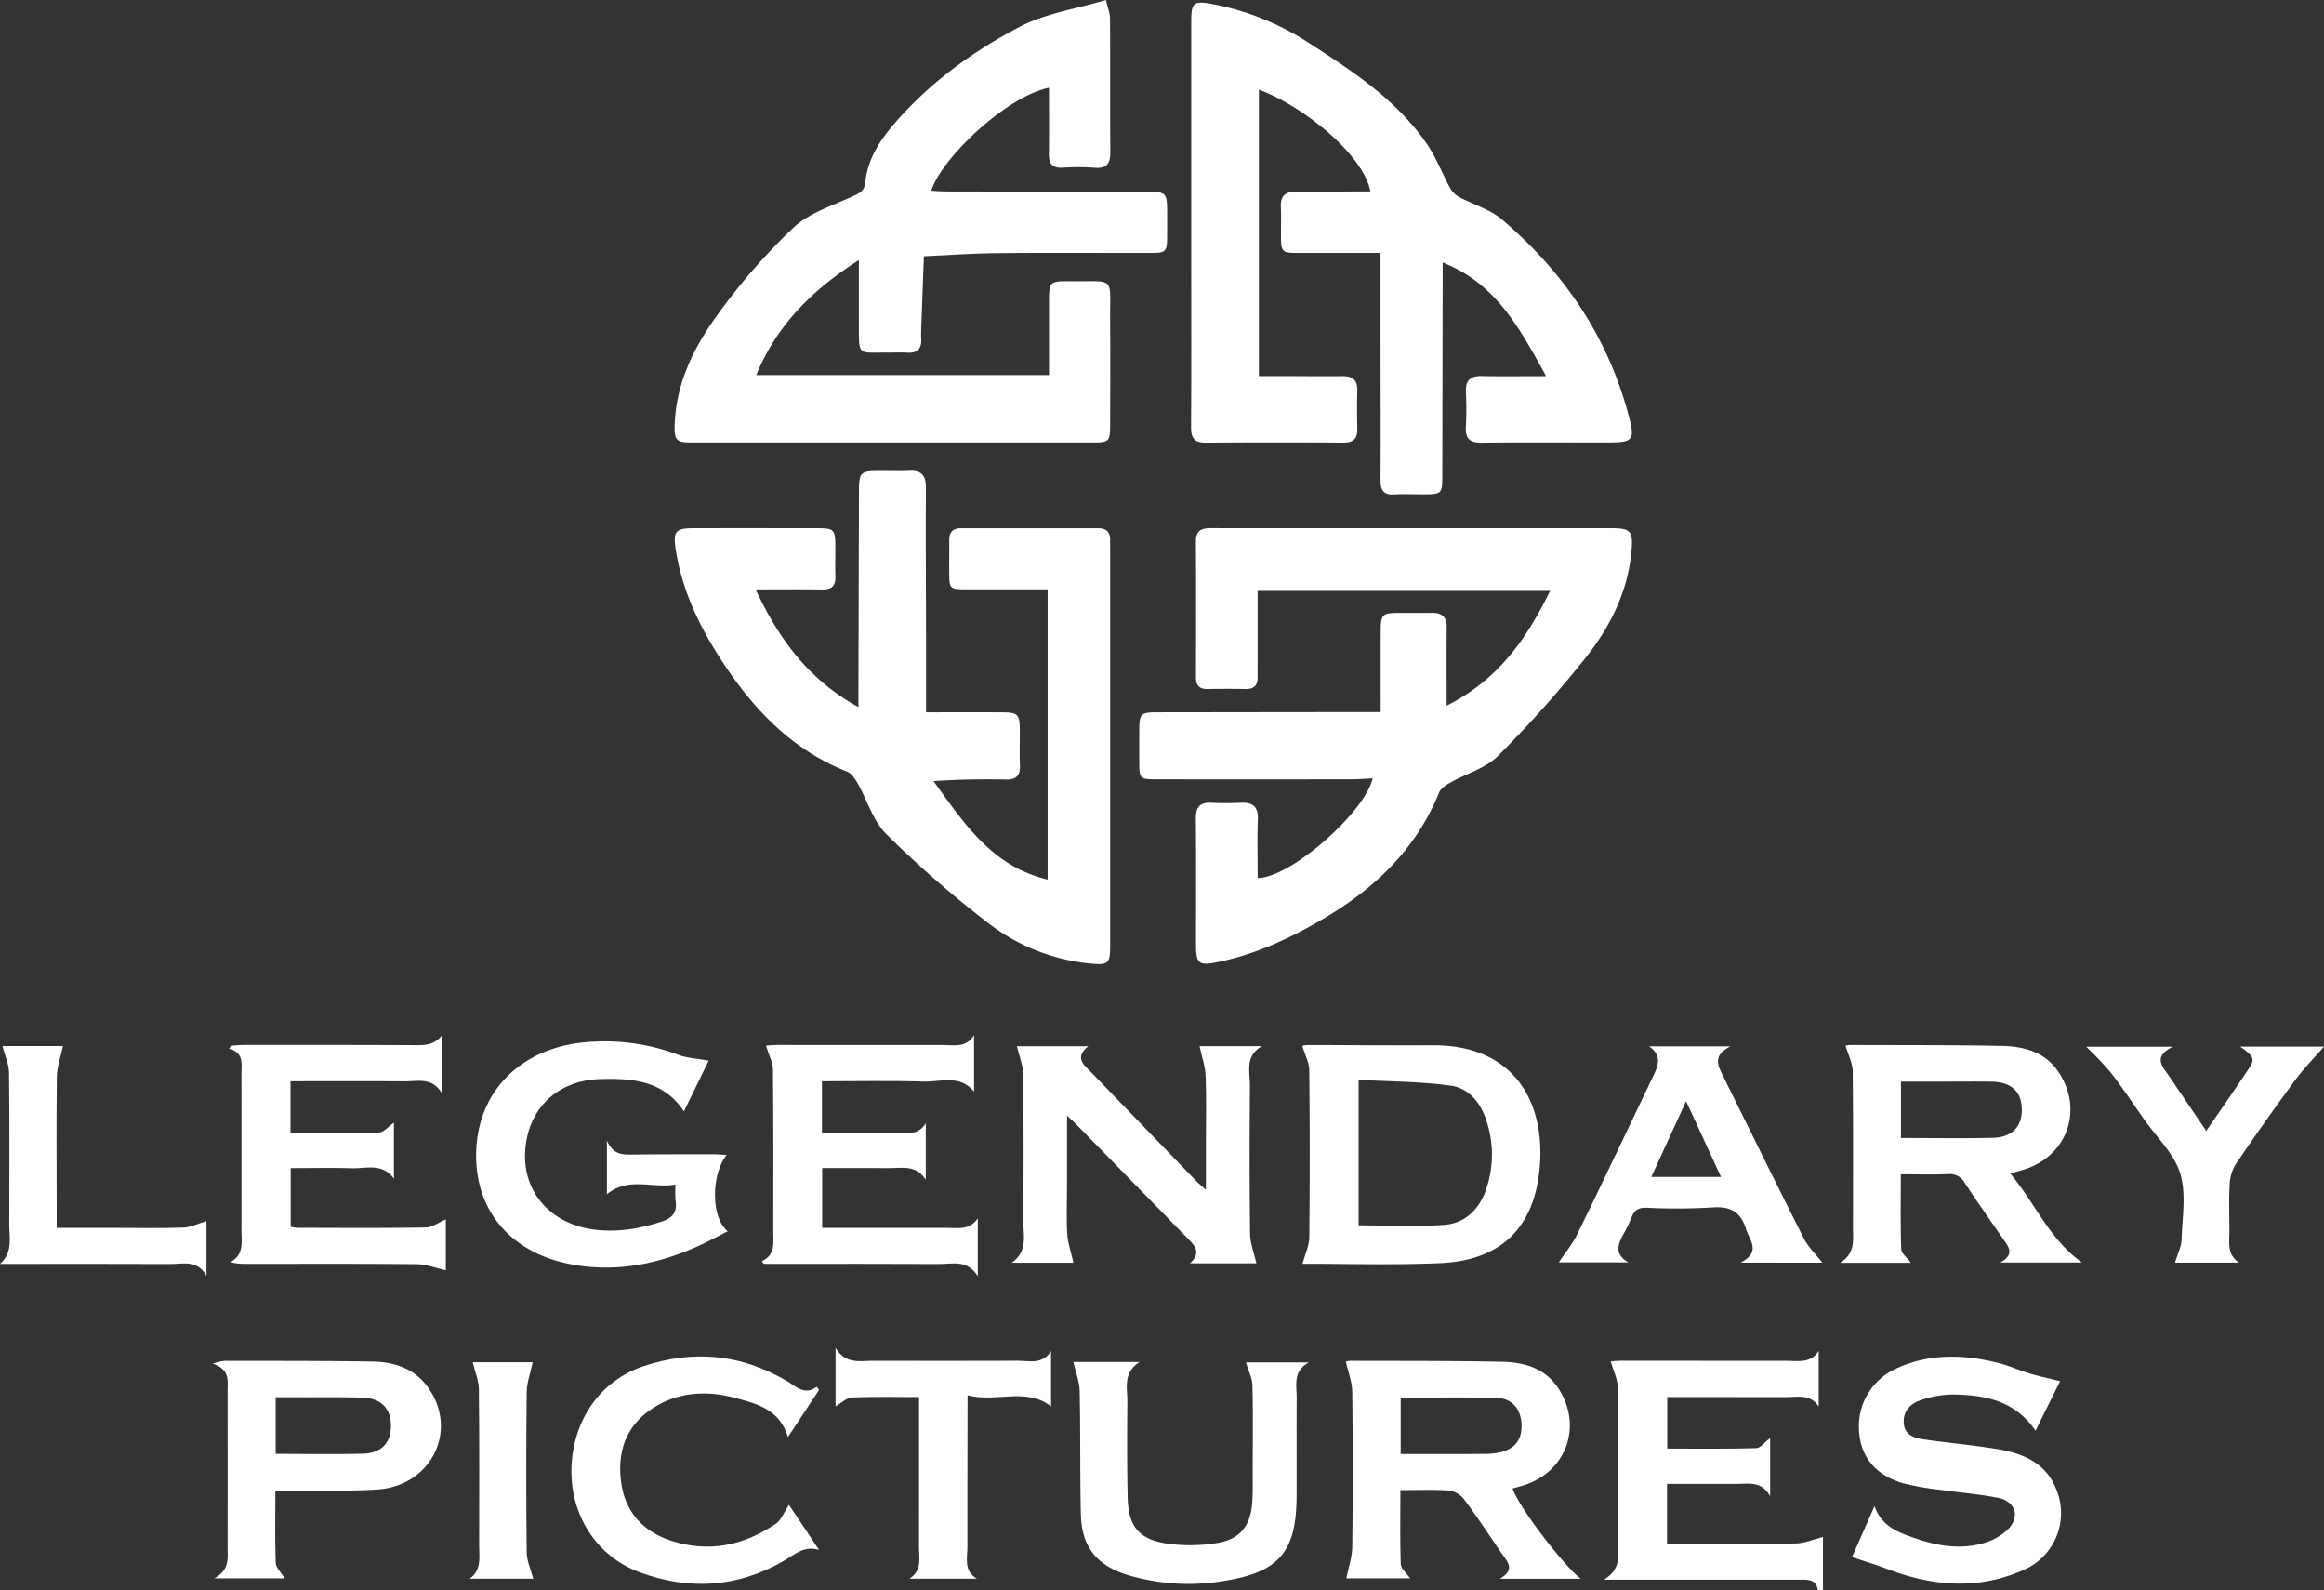
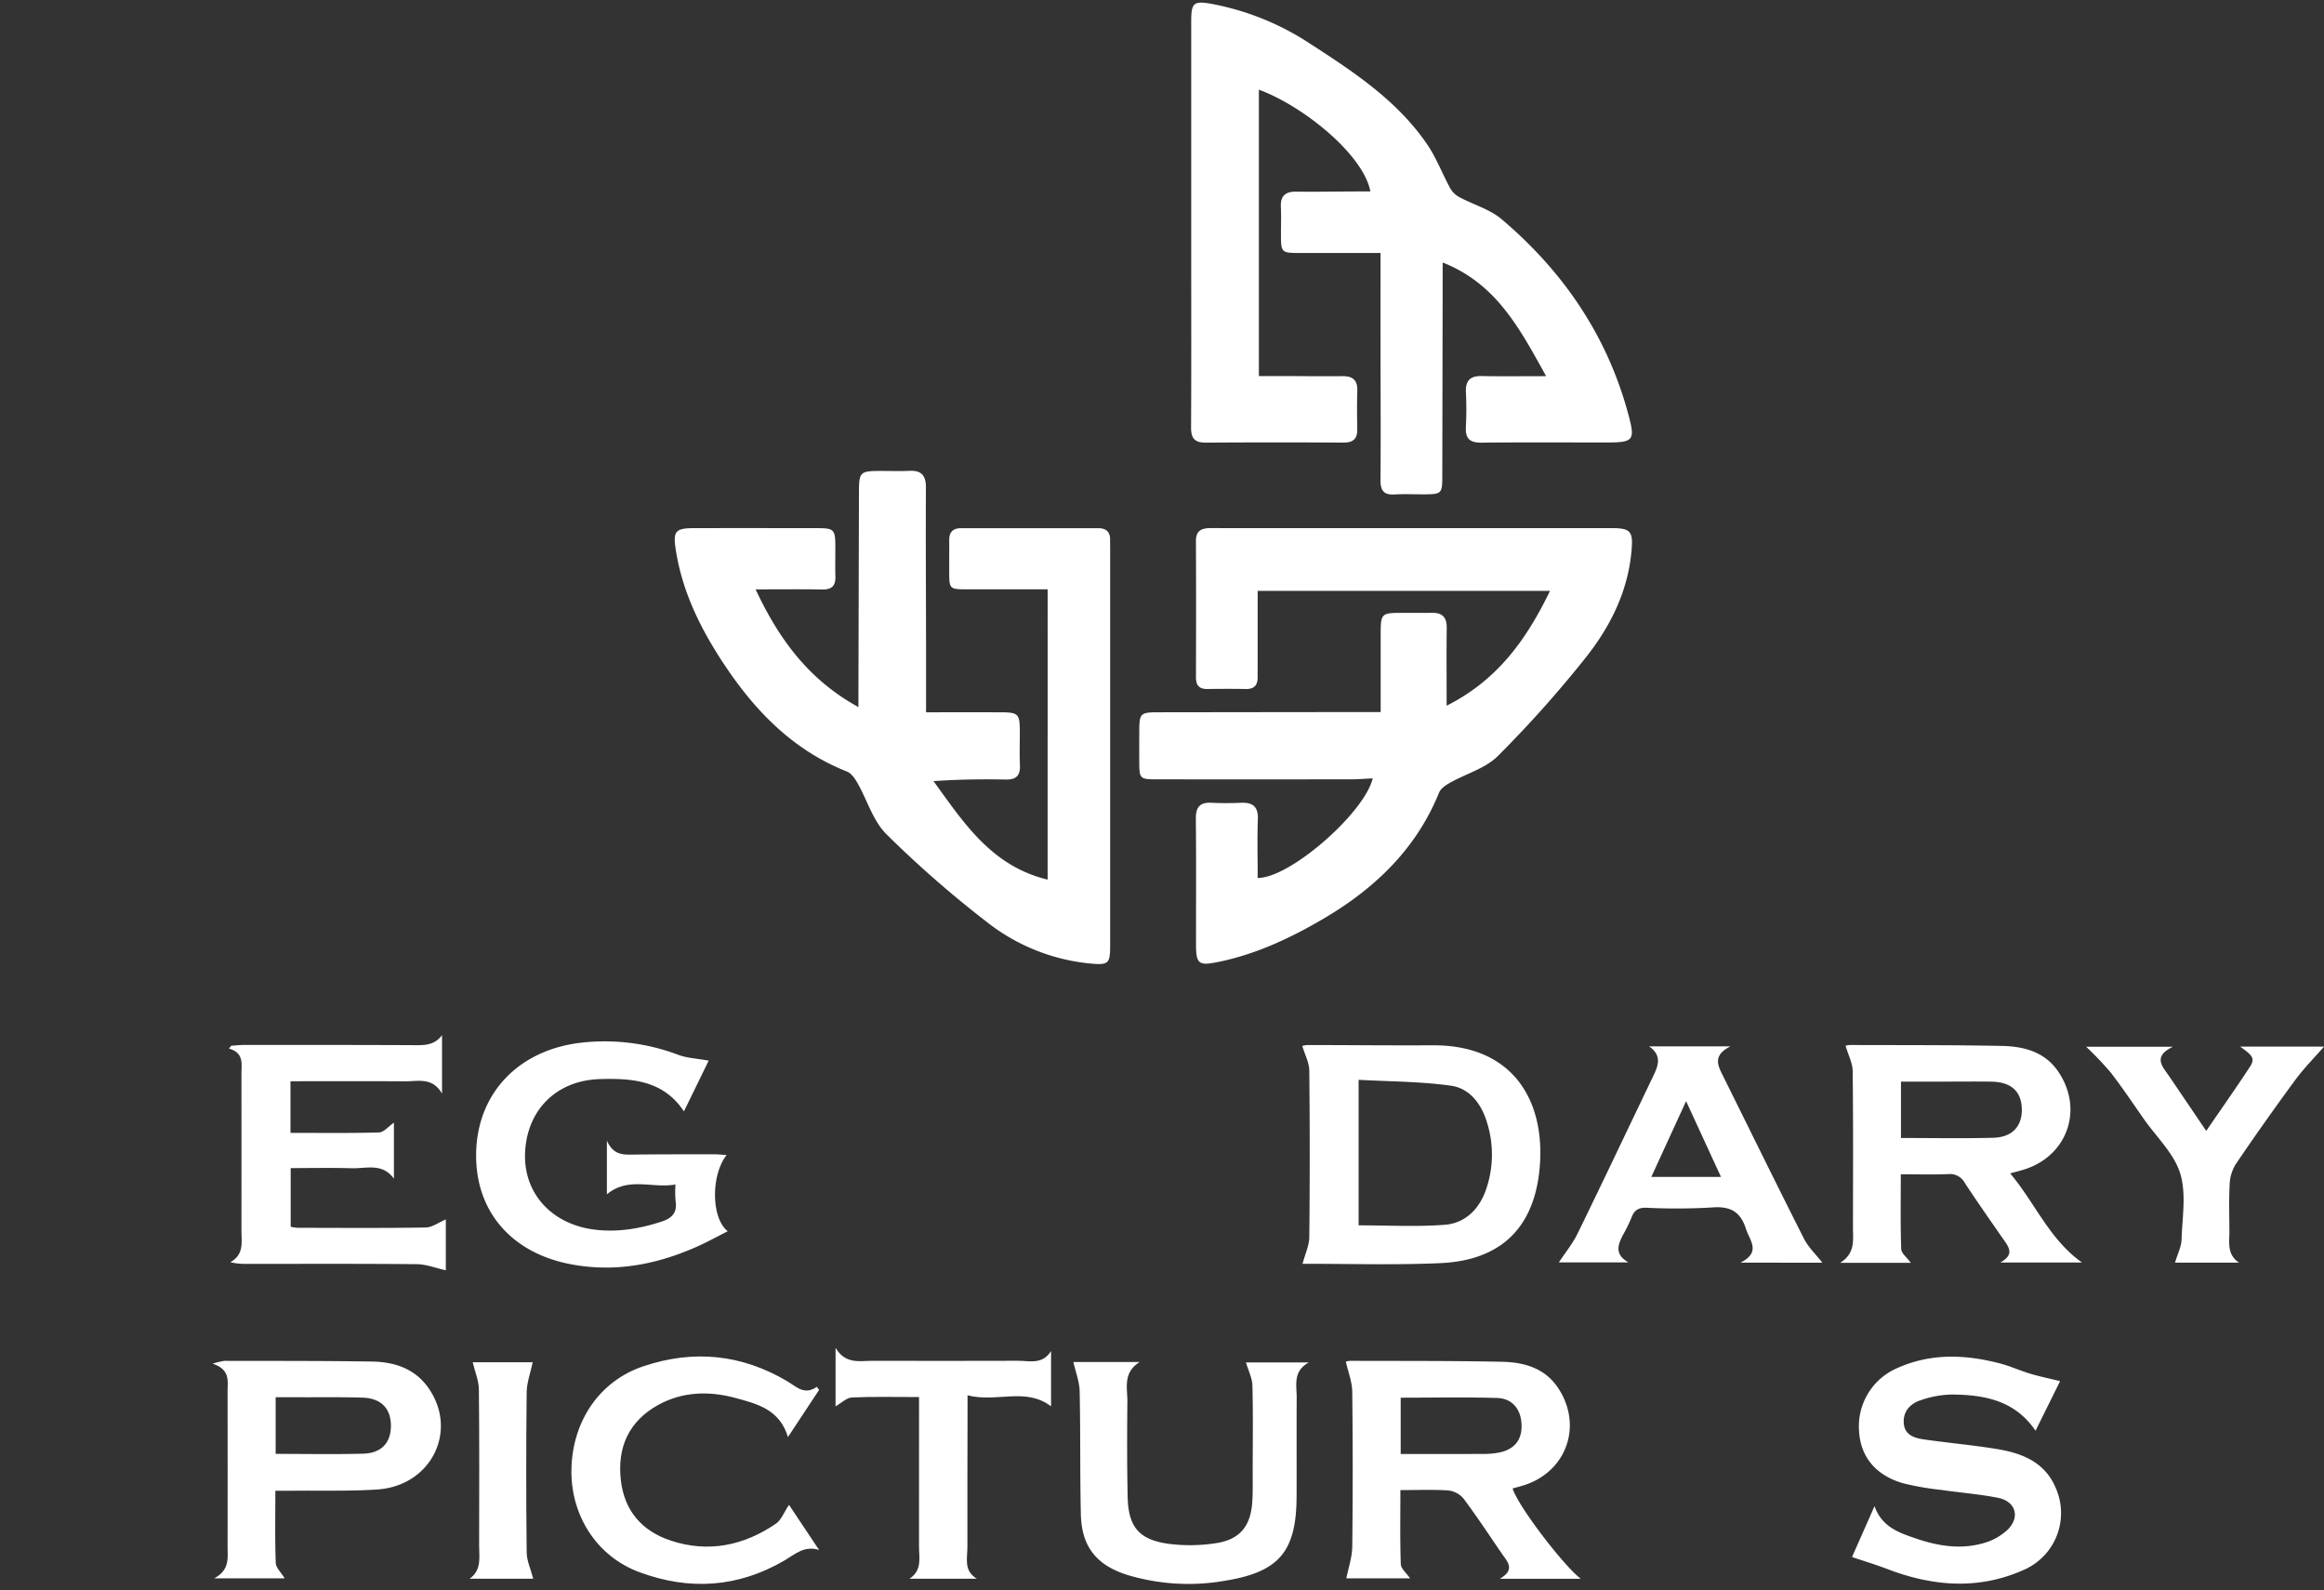
<svg xmlns="http://www.w3.org/2000/svg" id="Layer_1" data-name="Layer 1" viewBox="0 0 677.919 463.691">
  <rect x="0" y="0" width="677.919" height="463.691" fill="#333333" stroke="none" />
  <g id="Logo">
-     <path d="M875.163,616.874c-.486-3.077-2.779-3.006-5.114-3.003q-26.016.029-52.032.01H812.769c5.499-3.363,4.015-7.819,4.04-11.798.092-14.84.119-29.682-.05-44.521-.026-2.269-1.213-4.525-2.023-7.346.415-.027,1.751-.187,3.088-.187q24.144-.008,48.288.016c3.266-.002,6.848.862,9.306-2.871v16.214c-2.458-3.771-6.142-2.764-9.485-2.772-11.472-.025-22.944-.01-34.704-.01v15.034c8.61,0,17.295.111,25.97-.124,1.247-.034,2.449-1.738,4.057-2.962v16.974c-2.524-4.553-6.27-3.584-9.728-3.596-6.713-.024-13.427-.007-20.361-.007v17.444h14.561c7.736,0,15.476.143,23.206-.084,2.42-.071,4.811-1.139,7.729-1.882v15.471Z" transform="translate(-344.894 -153.182)" style="fill:#fff" />
    <path d="M747.6,226.962c-8.109,0-15.694.005-23.278-.002-5.763-.005-5.764-.011-5.767-5.871-.001-2.496.104-4.997-.025-7.486-.165-3.187,1.21-4.562,4.403-4.527,5.867.063,11.736-.034,17.605-.062,1.343-.006,2.685-.001,4.102-.001-2.066-10.797-19.645-24.953-32.526-29.677v83.521c2.439,0,4.996-.005,7.553.001,5.619.013,11.238.089,16.856.025,2.964-.034,4.386,1.156,4.298,4.222-.107,3.741-.085,7.488-.008,11.231.059,2.882-1.234,3.942-4.094,3.924q-20.039-.127-40.08.009c-3.31.027-4.324-1.318-4.307-4.48.094-16.972.041-33.945.041-50.917q-.002-33.695.001-67.391c.002-5.509.648-6.135,6.099-5.143a78.33,78.33,0,0,1,28.598,11.6c12.698,8.205,25.374,16.547,34.105,29.302,2.715,3.965,4.434,8.603,6.755,12.853a6.736,6.736,0,0,0,2.598,2.547c4.127,2.219,8.953,3.552,12.429,6.498,17.937,15.198,30.728,33.911,36.909,56.807,2.089,7.738,1.605,8.279-6.468,8.279-12.112 0-24.224-.081-36.334.051-3.415.037-4.769-1.181-4.568-4.601A97.14,97.14,0,0,0,772.503,267.57c-.153-3.352,1.211-4.788,4.605-4.718,5.98.122,11.964.034,18.8.034-7.612-13.67-14.405-26.941-30.183-33.148,0,2.048.002,3.387-0,4.725q-.051,28.828-.106,57.656c-.011,5.001-.234,5.21-5.345,5.23-2.872.011-5.752-.134-8.613.036-3.15.187-4.092-1.195-4.068-4.205.099-12.354.016-24.709.008-37.064C747.594,246.642,747.6,237.168,747.6,226.962Z" transform="translate(-344.894 -153.182)" style="fill:#fff" />
    <path d="M711.763,409.231c9.51.027,31.219-19.084,33.554-29.058-2.05.098-4.131.281-6.212.284q-28.466.032-56.932.004c-4.708-.003-4.915-.22-4.948-4.782-.022-2.995-.011-5.99-.004-8.985.013-5.526.253-5.78,5.644-5.787q30.151-.042,60.303-.07c1.342-.002,2.684-0,4.475-0,0-7.965-.007-15.544.002-23.123.006-5.453.335-5.785,5.653-5.801,3.121-.01,6.243.032,9.364-.01,2.969-.041,4.283,1.321,4.248,4.328-.083,7.213-.027,14.428-.027,22.756,14.907-7.504,23.327-19.378,30.158-33.489H711.758c0,6.745.001,13.553-.001,20.362-0,1.622-.02,3.244-.008,4.867.018,2.307-1.036,3.431-3.42,3.39-3.744-.064-7.491-.058-11.236-.001-2.388.037-3.341-1.061-3.334-3.412.04-13.227.061-26.455-.011-39.682-.018-3.363,1.915-3.844,4.613-3.833,10.612.044,21.224.017,31.837.017q42.324-.002,84.648-.003c5.692.001,6.473.839,5.974,6.569-1.033,11.863-6.193,22.166-13.382,31.209a337.388,337.388,0,0,1-25.633,28.694c-3.593,3.588-9.211,5.123-13.832,7.726-1.264.712-2.795,1.688-3.29,2.912-6.625,16.373-18.65,27.882-33.461,36.63-9.663,5.707-19.84,10.514-30.992,12.784-5.685,1.157-6.449.568-6.454-5.082-.01-12.229.074-24.459-.053-36.687-.035-3.374,1.163-4.841,4.575-4.664,2.864.149,5.745.123,8.612.007,3.422-.138,5.042,1.123,4.906,4.796C711.61,397.695,711.763,403.307,711.763,409.231Z" transform="translate(-344.894 -153.182)" style="fill:#fff" />
-     <path d="M650.89,178.77c-12.587,2.597-31.415,20.648-34.354,30.048,1.538.071,2.964.193,4.39.196q28.838.062,57.675.095c6.76.009,6.76.005,6.758,6.936-.001,1.996.012,3.993-.007,5.989-.045,4.631-.301,4.919-4.85,4.925-14.856.017-29.713-.092-44.567.049-7.182.068-14.36.588-21.54.904q-.391,10.565-.778,21.131c-.036.997-.051,1.999 0,2.994.147,2.83-1.081,4.167-3.998,4.001-2.115-.12-4.243-.008-6.365-.024-7.911-.059-7.826,1.049-7.829-7.603-.002-6.088-0-12.175-0-19.385-13.567,8.691-23.877,18.851-29.923,33.543h85.393c0-7.036-.003-13.994.001-20.953.003-6.413.006-6.46,6.488-6.407,13.136.106,11.226-1.58,11.333,11.296.085,10.231.031,20.463.01,30.694-.01,4.657-.35,5.018-4.779,5.019q-58.799.015-117.598-.001c-4.084-.001-4.773-.724-4.663-4.839.331-12.377,5.636-23.049,12.68-32.626a179.962,179.962,0,0,1,22.049-25.249c4.718-4.388,11.671-6.423,17.722-9.301,1.836-.873,2.926-1.558,3.165-3.89.688-6.709,4.267-12.203,8.542-17.152,10.25-11.868,22.834-21.027,36.557-28.188,7.47-3.898,16.313-5.167,25.097-7.789.501,2.193,1.181,3.813,1.192,5.436.086,12.976-.017,25.953.086,38.929.026,3.324-1.045,4.832-4.564,4.555a71.488,71.488,0,0,0-9.357-.015c-2.949.156-4.027-1.121-3.989-3.958C650.948,191.795,650.89,185.459,650.89,178.77Z" transform="translate(-344.894 -153.182)" style="fill:#fff" />
    <path d="M565.308,325.062c6.851,14.633,15.541,26.393,29.994,34.329,0-1.998-.003-3.297 0-4.595q.076-29.007.153-58.014c.016-5.986.286-6.252,6.407-6.259,2.746-.003,5.498.113,8.237-.029,3.516-.183,4.907,1.285,4.888,4.844-.08,15.096.016,30.192.039,45.288.01,6.587.002,13.174.002,20.28,7.389,0,14.463-.008,21.536.002,5.418.008,5.805.39,5.818,5.671.009,3.244-.116,6.493.032,9.73.139,3.029-1.039,4.27-4.133,4.211-6.955-.132-13.913-.041-21.079.46,8.801,12.099,16.875,24.771,33.289,28.722V325.054c-7.876,0-15.58.005-23.284-.002-5.411-.005-5.416-.013-5.426-5.387-.006-2.994.028-5.989.004-8.983-.019-2.327,1.12-3.457,3.419-3.458q20.034-.004,40.069-.001c2.268.001,3.495,1.062,3.444,3.419-.019.873.015,1.746.015,2.62q.001,57.639-.001,115.279c-.001,5.79-.329,6.177-6.257,5.59A57.68,57.68,0,0,1,632.677,422.004a314.655,314.655,0,0,1-29.231-25.564c-3.881-3.856-5.568-9.89-8.394-14.853-.746-1.311-1.797-2.88-3.082-3.389-16.558-6.557-27.917-18.833-37.235-33.406-6.165-9.643-10.945-19.848-12.717-31.285-.841-5.427-.153-6.302,5.452-6.307q17.975-.017,35.95.01c4.732.011,5.112.42,5.145,5.118.021,2.994-.072,5.991.019,8.982.082,2.683-1.036,3.825-3.768,3.782C578.601,324.995,572.38,325.062,565.308,325.062Z" transform="translate(-344.894 -153.182)" style="fill:#fff" />
-     <path d="M711.391,521.614H692.027c3.543-3.258,1.232-5.315-.889-7.48q-16.101-16.444-32.166-32.922c-.654-.669-1.352-1.296-2.815-2.692,0,7.148.004,13.324-.001,19.5-.004,4.988-.229,9.989.056,14.96.16,2.792,1.156,5.536,1.812,8.466H640.031c4.826-3.439,3.329-8.104,3.362-12.336.11-14.216.136-28.434-.042-42.649-.033-2.663-1.157-5.311-1.823-8.16h20.805c-4.259,3.454-1.092,5.563,1.053,7.791q15.182,15.771,30.42,31.487c.654.676,1.393,1.269,2.855,2.59,0-5.052-0-9.244,0-13.437 0-6.61.177-13.226-.081-19.825-.11-2.821-1.125-5.606-1.776-8.624H712.955c-5.007,2.944-3.427,7.406-3.458,11.337-.115,14.465-.141,28.933.038,43.397C709.57,515.773,710.692,518.516,711.391,521.614Z" transform="translate(-344.894 -153.182)" style="fill:#fff" />
    <path d="M883.255,458.144a5.107,5.107,0,0,1,1.35-.202c14.731.051,29.464-.02,44.19.264,6.367.123,12.477,1.661,16.415,7.374,7.617,11.052,2.784,24.791-10.016,28.716-1.053.323-2.122.59-3.927,1.088,7.271,8.618,11.399,19.199,20.943,25.991H928.396c4.259-2.36,2.439-4.549.871-6.805-3.772-5.428-7.572-10.84-11.205-16.361A4.921,4.921,0,0,0,913.234,495.587c-4.47.191-8.954.056-13.87.056,0,7.434-.129,14.617.121,21.787.044,1.266,1.672,2.477,2.802,4.036H881.683c4.485-2.845,3.726-6.67,3.73-10.271.014-15.223.09-30.447-.084-45.668C885.302,463.23,884.076,460.946,883.255,458.144Zm16.157,26.912c9.263,0,18.1.172,26.926-.063,5.561-.148,8.457-3.391,8.325-8.448-.133-5.096-3.126-7.826-8.831-7.916-4.356-.069-8.714-.015-13.071-.015-4.424-0-8.848-0-13.349-0Z" transform="translate(-344.894 -153.182)" style="fill:#fff" />
    <path d="M806.047,613.614H782.376c4.714-2.718,2.181-5.051.571-7.401-3.663-5.347-7.229-10.768-11.104-15.958a6.754,6.754,0,0,0-4.416-2.4c-4.559-.315-9.154-.112-14.034-.112,0,7.47-.129,14.541.117,21.598.045,1.296,1.61,2.538,2.702,4.141H737.631c.611-3.132,1.684-6.172,1.72-9.225q.266-22.629-.004-45.262c-.033-2.799-1.164-5.586-1.861-8.704a3.87,3.87,0,0,1,1.398-.243c14.721.047,29.445-.029,44.16.274,6.369.132,12.429,1.787,16.302,7.556,7.36,10.964,2.556,24.561-10,28.474-1.065.332-2.146.61-3.221.913C787.86,592.77,801.545,610.382,806.047,613.614Zm-52.566-52.82v16.42c8.139,0,16.072.028,24.004-.022a22.422,22.422,0,0,0,5.168-.5c4.284-1.052,6.269-3.84,6.077-8.152-.196-4.385-2.689-7.526-7.119-7.661C772.317,560.597,763.009,560.795,753.481,560.795Z" transform="translate(-344.894 -153.182)" style="fill:#fff" />
    <path d="M724.86,521.724c.779-2.946,1.938-5.341,1.962-7.747q.244-24.308-.005-48.619c-.023-2.26-1.252-4.508-2.038-7.149a6.481,6.481,0,0,1,1.702-.261c12.099.011,24.198.148,36.296.077,24.401-.145,33.238,17.389,31.15,36.672-1.839,16.988-11.629,26.096-28.941,26.86-13.321.588-26.686.173-40.031.188C724.644,521.744,724.331,521.542,724.86,521.724Zm16.344-11.192c8.512,0,16.853.466,25.111-.158,5.872-.443,9.969-4.435,11.972-10.026a31.119,31.119,0,0,0,.245-20.204c-1.635-5.223-5.077-9.588-10.363-10.333-8.889-1.252-17.96-1.212-26.965-1.715Z" transform="translate(-344.894 -153.182)" style="fill:#fff" />
    <path d="M551.619,462.496l-7.219,14.803c-6.01-9.096-15.237-9.68-24.409-9.425-12.825.357-21.357,9.022-21.926,21.4-.537,11.668,7.498,20.818,20.025,22.474,6.783.897,13.405-.201,19.901-2.348,3.074-1.016,4.496-2.717,3.969-6.011a34.532,34.532,0,0,1-.035-4.776c-6.722,1.244-13.655-2.366-19.995,2.863v-15.647c1.947,4.397,4.948,4.092,7.928,4.06,7.739-.082,15.478-.081,23.218-.087,1.163-.001,2.326.136,3.778.228-4.58,5.755-4.56,18.416.325,22.22-2.968,1.504-5.614,2.966-8.357,4.213-11.968,5.441-24.392,7.913-37.505,5.398C493.572,518.456,483.117,505.789,483.812,488.608c.691-17.072,12.666-29.198,30.394-31.319a60.849,60.849,0,0,1,28.657,3.556C545.386,461.769,548.206,461.88,551.619,462.496Z" transform="translate(-344.894 -153.182)" style="fill:#fff" />
    <path d="M474.942,508.805v14.834c-2.94-.648-5.682-1.751-8.435-1.778-16.719-.163-33.44-.077-50.161-.089a18.313,18.313,0,0,1-4.271-.494c4.098-2.253,3.245-5.904,3.249-9.262q.025-22.823-.001-45.646c-.003-2.903.804-6.153-3.664-7.396l.701-.823c1.265-.079,2.531-.225,3.796-.226,16.471-.003,32.942-.022,49.412.06,3.048.015,5.976.141,8.264-2.919v17.044c-2.799-4.855-6.97-3.561-10.745-3.581-11.08-.061-22.161-.022-33.46-.022v15.056c8.698,0,17.275.121,25.841-.124,1.368-.039,2.69-1.719,4.33-2.845v16.338c-3.361-4.692-8.041-2.926-12.254-3.051-5.855-.173-11.719-.044-17.859-.044v17.098a11.813,11.813,0,0,0,1.968.311c12.478.022,24.957.116,37.432-.087C470.978,511.13,472.847,509.686,474.942,508.805Z" transform="translate(-344.894 -153.182)" style="fill:#fff" />
-     <path d="M567.107,520.984c4.012-1.811,3.357-5.196,3.357-8.364-.001-15.838.072-31.677-.088-47.514-.022-2.133-1.216-4.253-2.047-6.969.436-.031,1.775-.209,3.114-.21q24.331-.01,48.662.017c3.159-.001,6.647.883,8.926-2.885v16.491c-4.139-5.1-9.723-2.795-14.733-2.948-9.811-.299-19.638-.088-29.634-.088v15.072c4.282,0,8.593,0,12.904,0,2.745,0,5.49.031,8.235-.008,3.222-.046,6.808.994,9.143-2.816v16.477c-2.892-4.467-6.879-3.382-10.567-3.402-6.471-.035-12.943-.01-19.653-.01v17.437H590.591q15.16,0,30.32-.005c3.229-.005,6.744.845,9.204-2.771v16.914c-3.024-4.988-7.339-3.57-11.192-3.591-15.721-.086-31.443-.036-47.165-.036h-4.051Q567.408,521.382,567.107,520.984Z" transform="translate(-344.894 -153.182)" style="fill:#fff" />
    <path d="M891.696,592.421c2.184,6.155,7.244,7.79,12.189,9.474,6.363,2.166,12.916,3.22,19.485,1.347a16.837,16.837,0,0,0,7.309-4.093c3.582-3.721,2.077-8.173-3.016-9.169-5.493-1.074-11.109-1.503-16.658-2.308a81.039,81.039,0,0,1-11.02-1.934c-8.002-2.329-12.378-7.763-12.798-15.203a18.461,18.461,0,0,1,10.709-18.175c9.886-4.595,20.095-4.235,30.356-1.565,3.003.781,5.863,2.098,8.842,2.992,2.699.81,5.47,1.378,8.742,2.183-2.204,4.446-4.681,9.441-7.169,14.459-6.07-8.907-14.987-10.469-24.369-10.562a29.151,29.151,0,0,0-9.111,1.66c-3.003.978-5.199,3.196-4.955,6.687.242,3.473,3.08,4.347,5.844,4.747,7.152,1.035,14.369,1.653,21.495,2.836,7.375,1.224,14.019,3.928,17.101,11.588a18.058,18.058,0,0,1-9.318,23.576c-13.28,5.986-26.676,4.879-39.993-.223-3.192-1.223-6.476-2.209-10.221-3.475C887.116,602.787,889.406,597.604,891.696,592.421Z" transform="translate(-344.894 -153.182)" style="fill:#fff" />
    <path d="M425.217,587.937c0,7.384-.143,14.214.115,21.029.054,1.434,1.579,2.813,2.605,4.514H407.369c4.577-2.43,3.914-5.937,3.917-9.208q.023-22.626-.006-45.253c-.005-3.031.849-6.411-4.358-8.148a22.312,22.312,0,0,1,3.421-.818c14.343.03,28.688-.02,43.028.202,6.583.102,12.573,2.025,16.574,7.809,8.675,12.543.644,28.505-15.064,29.508-8.203.524-16.456.27-24.687.361C428.716,587.951,427.236,587.937,425.217,587.937Zm.088-10.755c8.801,0,17.152.163,25.493-.058,5.399-.143,8.159-3.22,8.125-8.233-.034-4.984-2.901-7.951-8.278-8.114-6.106-.185-12.22-.091-18.331-.113-2.313-.008-4.626-.001-7.009-.001Z" transform="translate(-344.894 -153.182)" style="fill:#fff" />
    <path d="M658.005,550.382h19.341c-4.987,3.155-3.557,7.576-3.594,11.566-.086,9.227-.117,18.459.081,27.684.19,8.855,3.275,12.587,12.026,13.788a49.234,49.234,0,0,0,13.711-.195c6.95-1.027,10.128-4.921,10.608-11.945.212-3.105.126-6.232.131-9.349.014-8.231.133-16.465-.082-24.691-.056-2.163-1.172-4.299-1.884-6.731h18.34c-4.751,2.643-3.515,6.677-3.54,10.319-.065,9.603.012,19.206-.03,28.809-.069,15.869-4.972,21.935-20.661,24.504a61.82,61.82,0,0,1-28.51-1.599c-9.121-2.816-13.533-8.214-13.757-17.729-.281-11.966-.085-23.943-.352-35.909C659.771,556.114,658.67,553.348,658.005,550.382Z" transform="translate(-344.894 -153.182)" style="fill:#fff" />
    <path d="M799.617,521.338c1.836-2.787,4.01-5.425,5.469-8.413,7.436-15.225,14.678-30.544,22.012-45.819,1.477-3.076,2.737-6.057-1.172-8.772h23.756c-5.257,2.62-3.699,5.562-2.215,8.55,7.872,15.847,15.653,31.74,23.647,47.526,1.277,2.522,3.473,4.579,5.366,7.008H852.596c6.139-3.119,2.686-6.432,1.589-9.886-1.626-5.119-4.721-6.657-9.99-6.208a176.619,176.619,0,0,1-19.08.075c-2.212-.052-3.46.673-4.245,2.697a45.303,45.303,0,0,1-2.44,5.046c-1.623,3.013-2.67,5.865,1.503,8.196Zm47.296-24.923-10.18-22.1c-3.532,7.696-6.751,14.71-10.143,22.1Z" transform="translate(-344.894 -153.182)" style="fill:#fff" />
    <path d="M575.046,592.046c2.95,4.419,5.867,8.79,8.784,13.16-4.333-1.377-7.121,1.309-10.056,3.028-13.624,7.981-27.856,8.845-42.448,3.417-12.444-4.629-20.093-16.685-19.739-30.218.366-14.019,8.331-25.552,20.945-29.79,14.646-4.92,28.7-3.556,42.087,4.408,2.486,1.479,4.963,4.164,8.518,1.574l.698.887c-2.899,4.388-5.798,8.775-9.095,13.765-2.416-8.111-9.091-9.711-15.293-11.399-7.629-2.076-15.454-1.897-22.559,2.033-8.552,4.731-11.995,12.344-10.89,21.977,1.035,9.018,6.289,14.873,14.644,17.614,10.919,3.582,21.226,1.426,30.594-4.968C572.792,596.473,573.56,594.256,575.046,592.046Z" transform="translate(-344.894 -153.182)" style="fill:#fff" />
    <path d="M979.357,521.404c.769-2.6,1.843-4.655,1.908-6.741.202-6.473,1.428-13.396-.413-19.314-1.798-5.777-6.872-10.539-10.525-15.735-3.225-4.587-6.332-9.268-9.764-13.695a97.211,97.211,0,0,0-7.122-7.469H978.739c-6.075,2.937-2.961,5.836-.994,8.739,3.475,5.128,6.952,10.254,10.714,15.803,4.416-6.444,8.624-12.42,12.638-18.523,1.619-2.462,1.159-3.309-2.738-6.056h24.455c-2.765,3.18-5.855,6.29-8.427,9.781q-8.867,12.037-17.263,24.417a11.894,11.894,0,0,0-1.822,5.782c-.263,4.597-.1,9.219-.081,13.831.013,3.258-.792,6.786,2.797,9.179Z" transform="translate(-344.894 -153.182)" style="fill:#fff" />
    <path d="M612.981,560.611c-6.883,0-13.24-.164-19.577.117-1.547.069-3.029,1.596-4.776,2.586V546.262c2.945,4.895,7.088,3.767,10.892,3.777q21.155.056,42.31-.009c3.343-.013,7.156,1.211,9.659-2.848v16.14c-7.379-5.672-15.883-1.02-24.36-3.228,0,2.04.002,3.347-0,4.655-.021,13.223-.07,26.446-.045,39.669.006,3.213-1.146,6.866,2.775,9.177H610.171c3.79-2.441,2.796-6.118,2.801-9.455C612.993,589.814,612.981,575.488,612.981,560.611Z" transform="translate(-344.894 -153.182)" style="fill:#fff" />
-     <path d="M345.608,458.246H363.258c-.645,3.095-1.735,5.995-1.774,8.908-.179,13.22-.061,26.443-.05,39.665.001,1.345 0,2.689 0,4.451h16.752c6.739,0,13.484.151,20.215-.087,2.16-.076,4.283-1.179,6.714-1.898v15.979c-2.665-4.817-6.851-3.432-10.586-3.449-15.225-.072-30.451-.03-45.677-.03l-3.957,0c3.879-3.441,2.684-7.71,2.698-11.626.052-14.719.107-29.439-.064-44.156C347.5,463.557,346.352,461.125,345.608,458.246Z" transform="translate(-344.894 -153.182)" style="fill:#fff" />
    <path d="M500.442,613.595H481.889c3.586-2.614,2.765-6.258,2.769-9.627.018-15.193.09-30.388-.073-45.58-.027-2.541-1.119-5.071-1.795-7.924H500.288c-.63,3.003-1.728,5.888-1.76,8.785q-.26,23.348.002,46.7C498.556,608.362,499.703,610.764,500.442,613.595Z" transform="translate(-344.894 -153.182)" style="fill:#fff" />
  </g>
</svg>